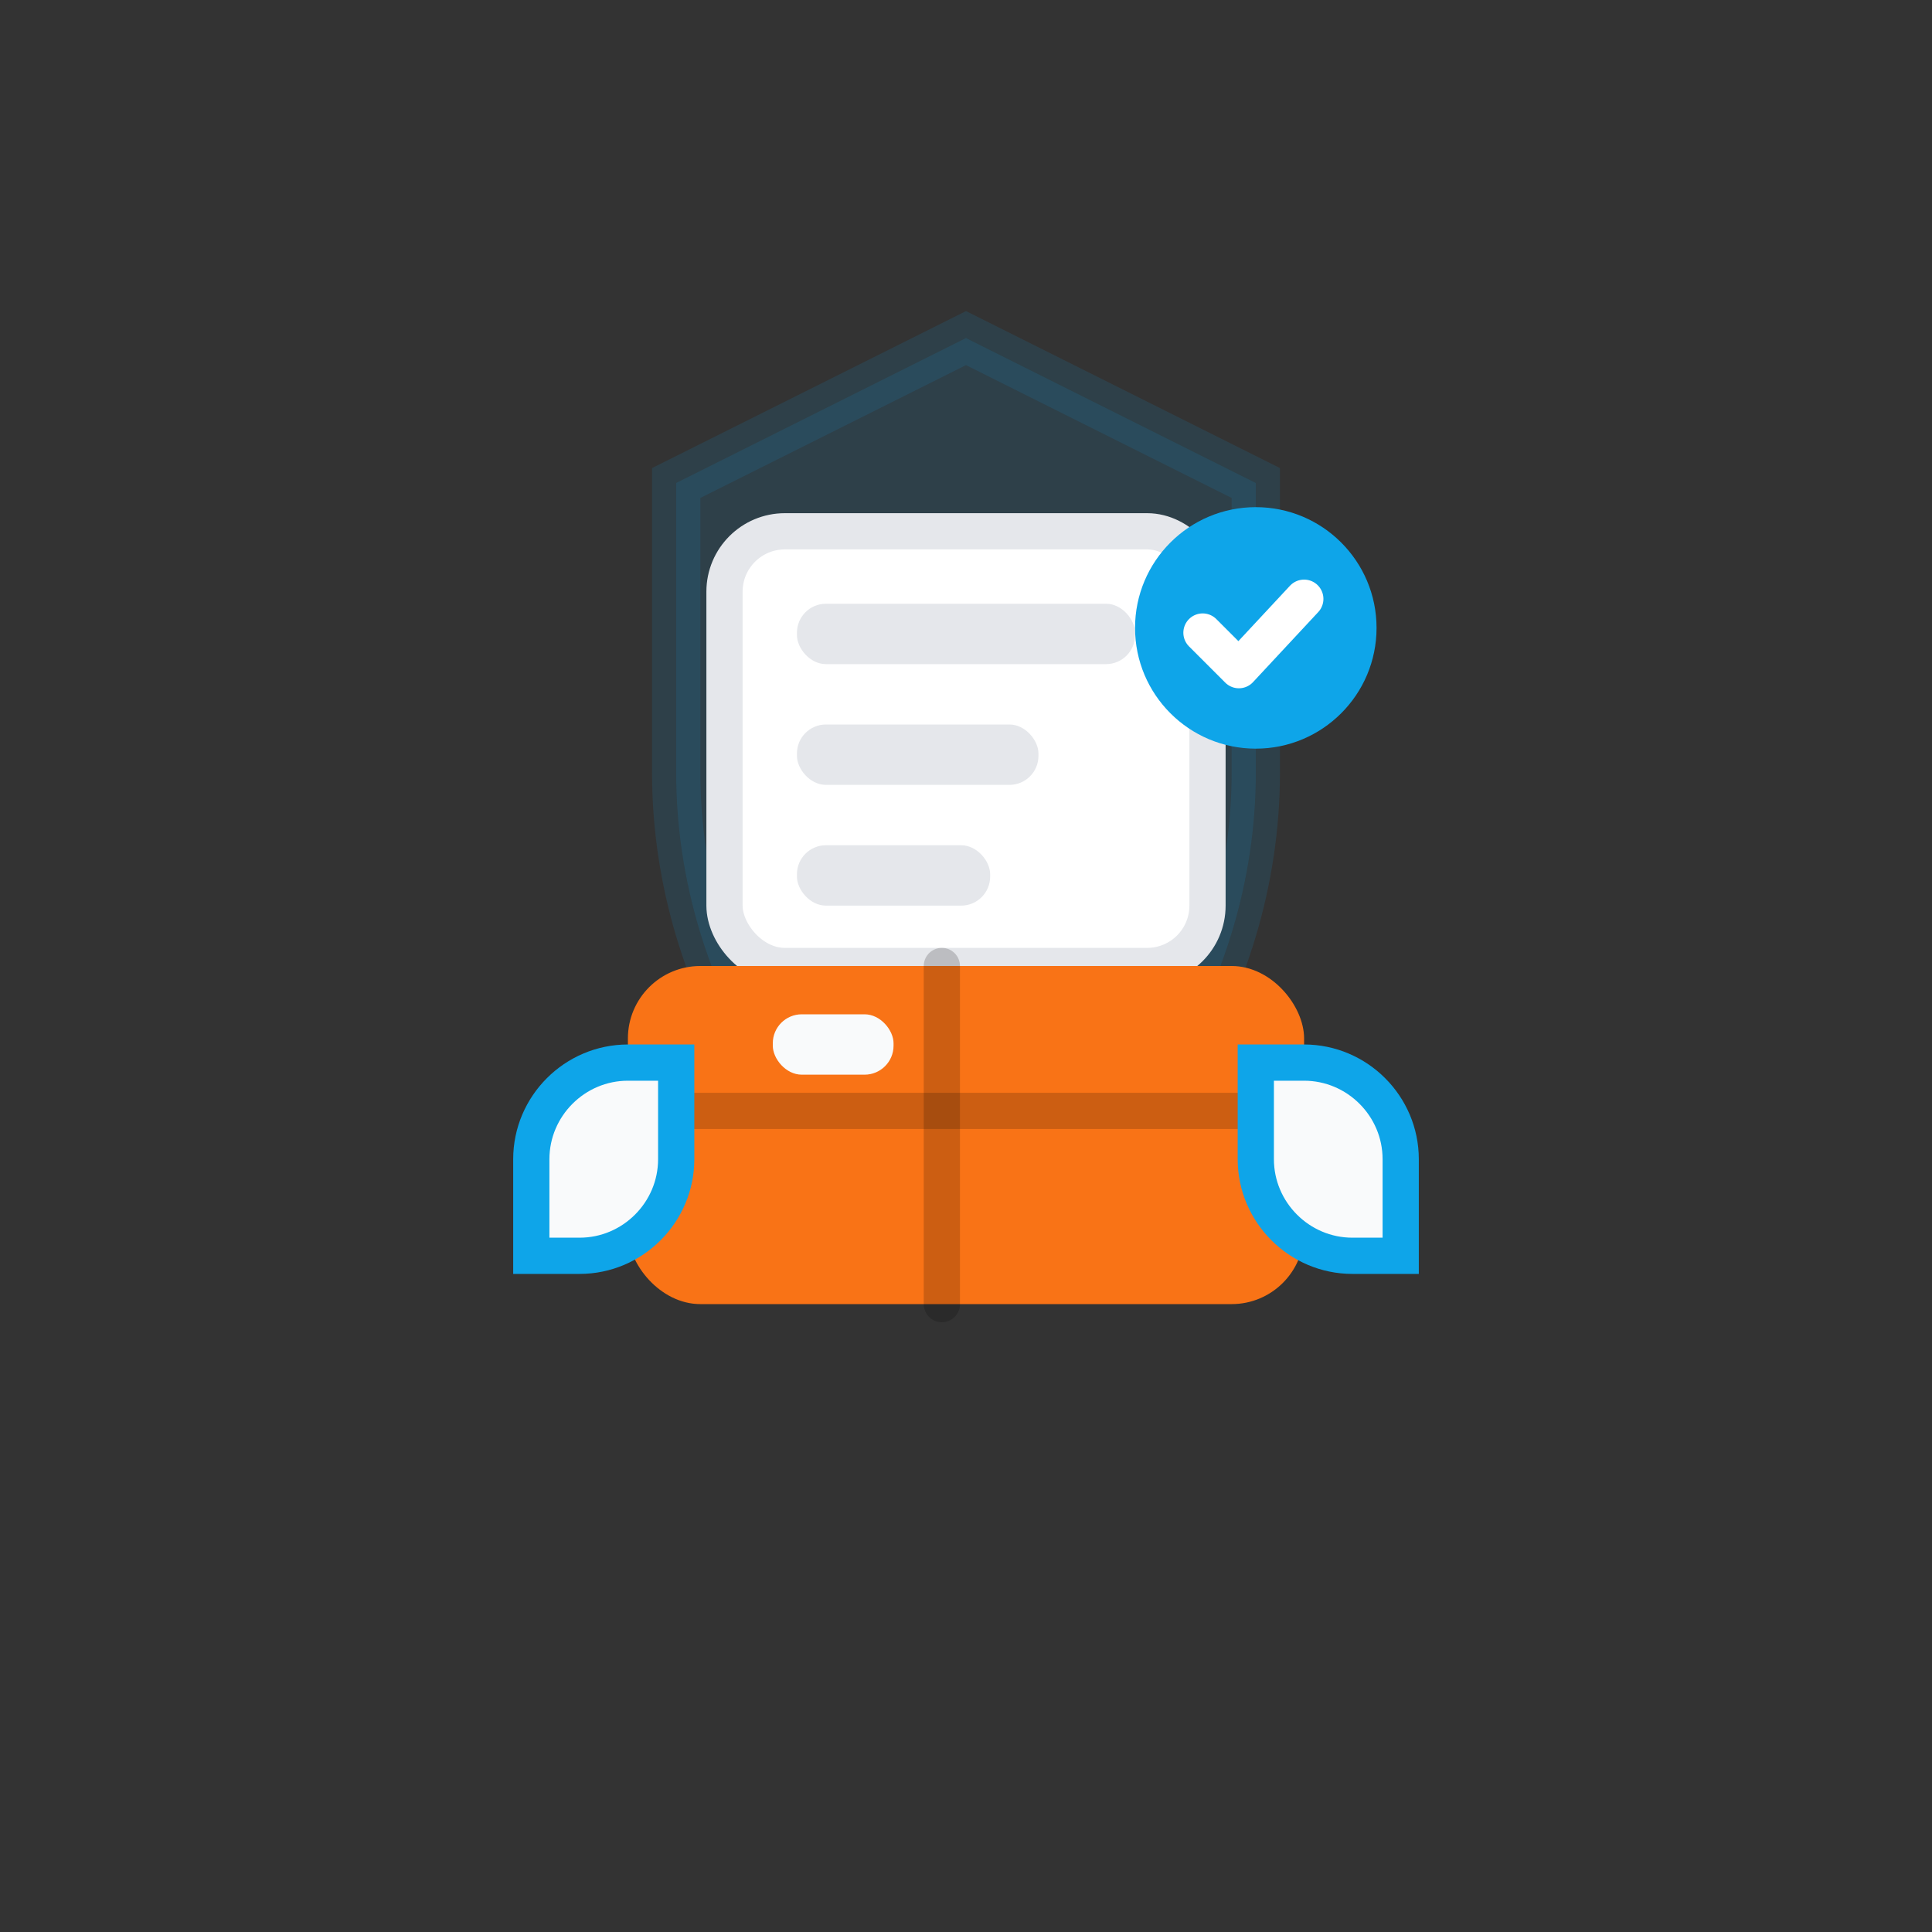
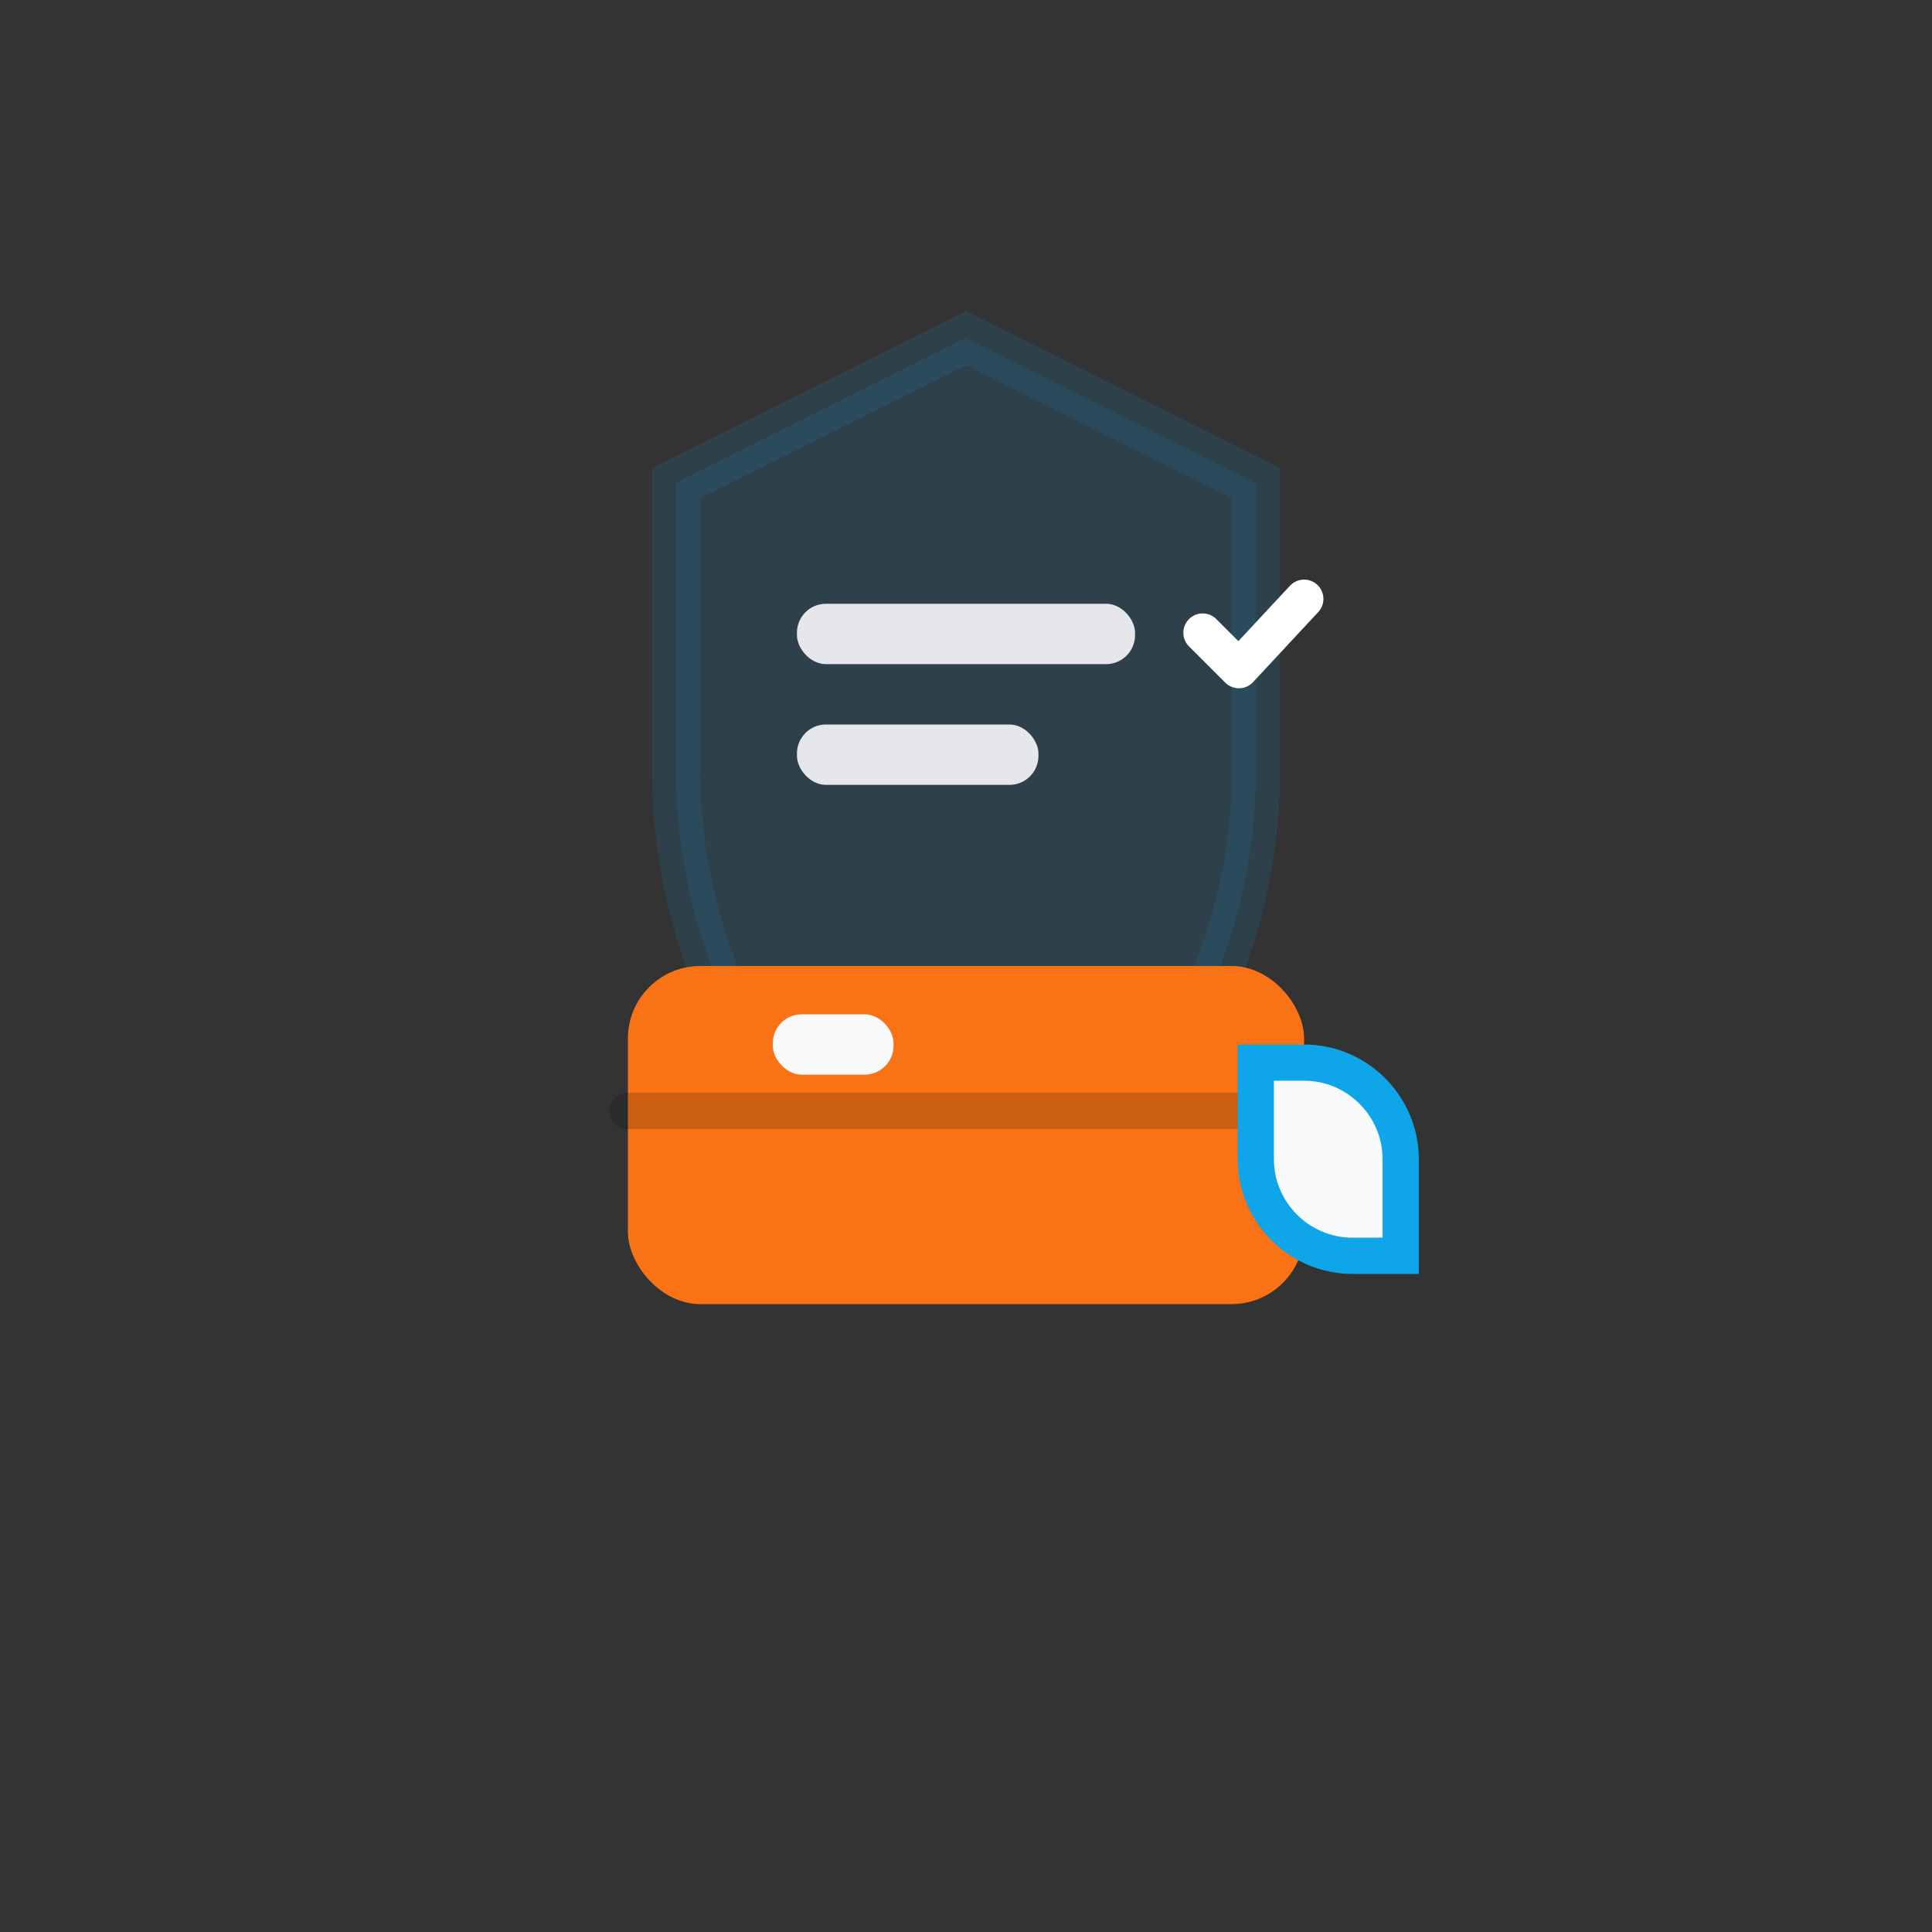
<svg xmlns="http://www.w3.org/2000/svg" width="80" height="80" viewBox="0 0 80 80" fill="none">
  <rect x="0" y="0" width="80" height="80" fill="#333333" stroke="none" />
  <path d="M40 14L28 20V32C28 41 33.5 49 40 52C46.5 49 52 41 52 32V20L40 14Z" fill="#0EA5E9" opacity="0.12" stroke="#0EA5E9" stroke-width="2" />
-   <rect x="30" y="22" width="20" height="18" rx="2.5" fill="white" stroke="#E5E7EB" stroke-width="1.5" />
  <rect x="33" y="25" width="14" height="2.5" rx="1.2" fill="#E5E7EB" />
  <rect x="33" y="30" width="10" height="2.5" rx="1.2" fill="#E5E7EB" />
-   <rect x="33" y="35" width="8" height="2.5" rx="1.2" fill="#E5E7EB" />
  <rect x="26" y="40" width="28" height="14" rx="3" fill="#F97316" />
  <path d="M26 46H54" stroke="rgba(0,0,0,0.18)" stroke-width="1.5" stroke-linecap="round" />
-   <path d="M39 40V54" stroke="rgba(0,0,0,0.18)" stroke-width="1.5" stroke-linecap="round" />
  <rect x="32" y="42" width="5" height="2.5" rx="1.2" fill="#F9FAFB" />
-   <path d="M22 48C22 45.8 23.8 44 26 44H28V48C28 50.2 26.2 52 24 52H22V48Z" fill="#F9FAFB" stroke="#0EA5E9" stroke-width="1.5" />
  <path d="M58 48C58 45.8 56.2 44 54 44H52V48C52 50.2 53.8 52 56 52H58V48Z" fill="#F9FAFB" stroke="#0EA5E9" stroke-width="1.5" />
-   <circle cx="52" cy="26" r="5" fill="#0EA5E9" />
  <path d="M49.8 26.2L51.3 27.7L54 24.8" stroke="white" stroke-width="1.6" stroke-linecap="round" stroke-linejoin="round" />
</svg>